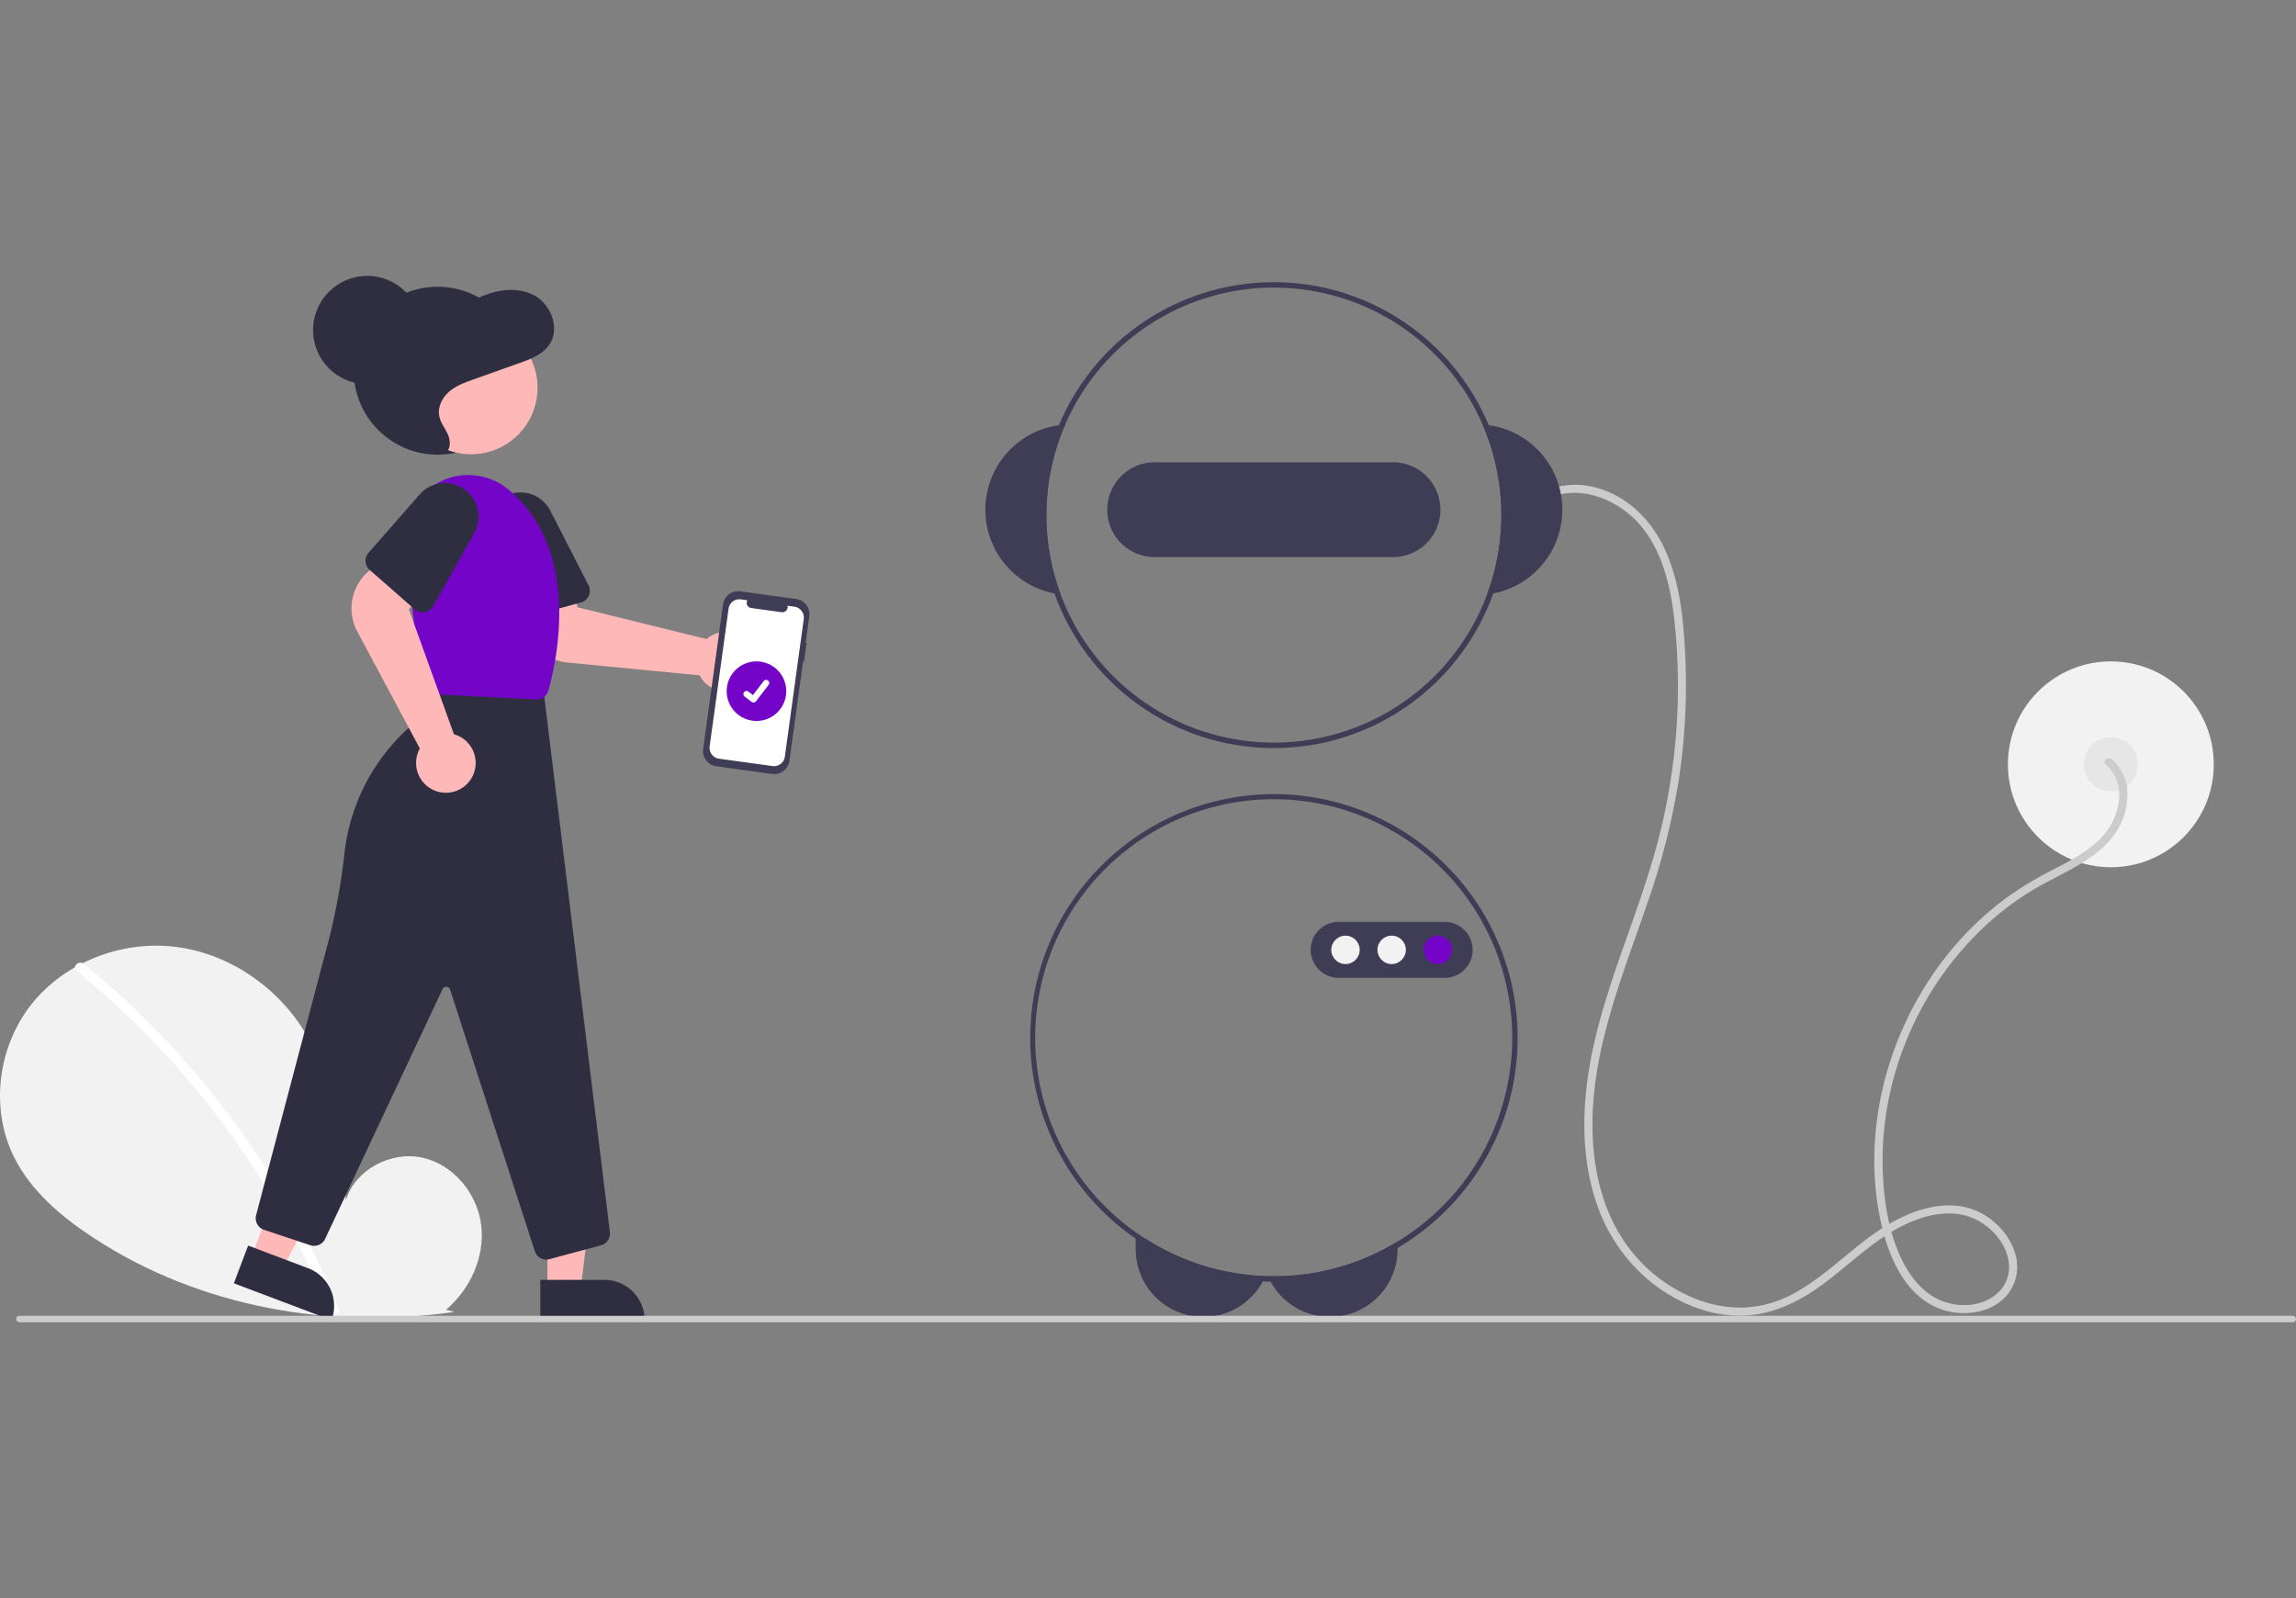
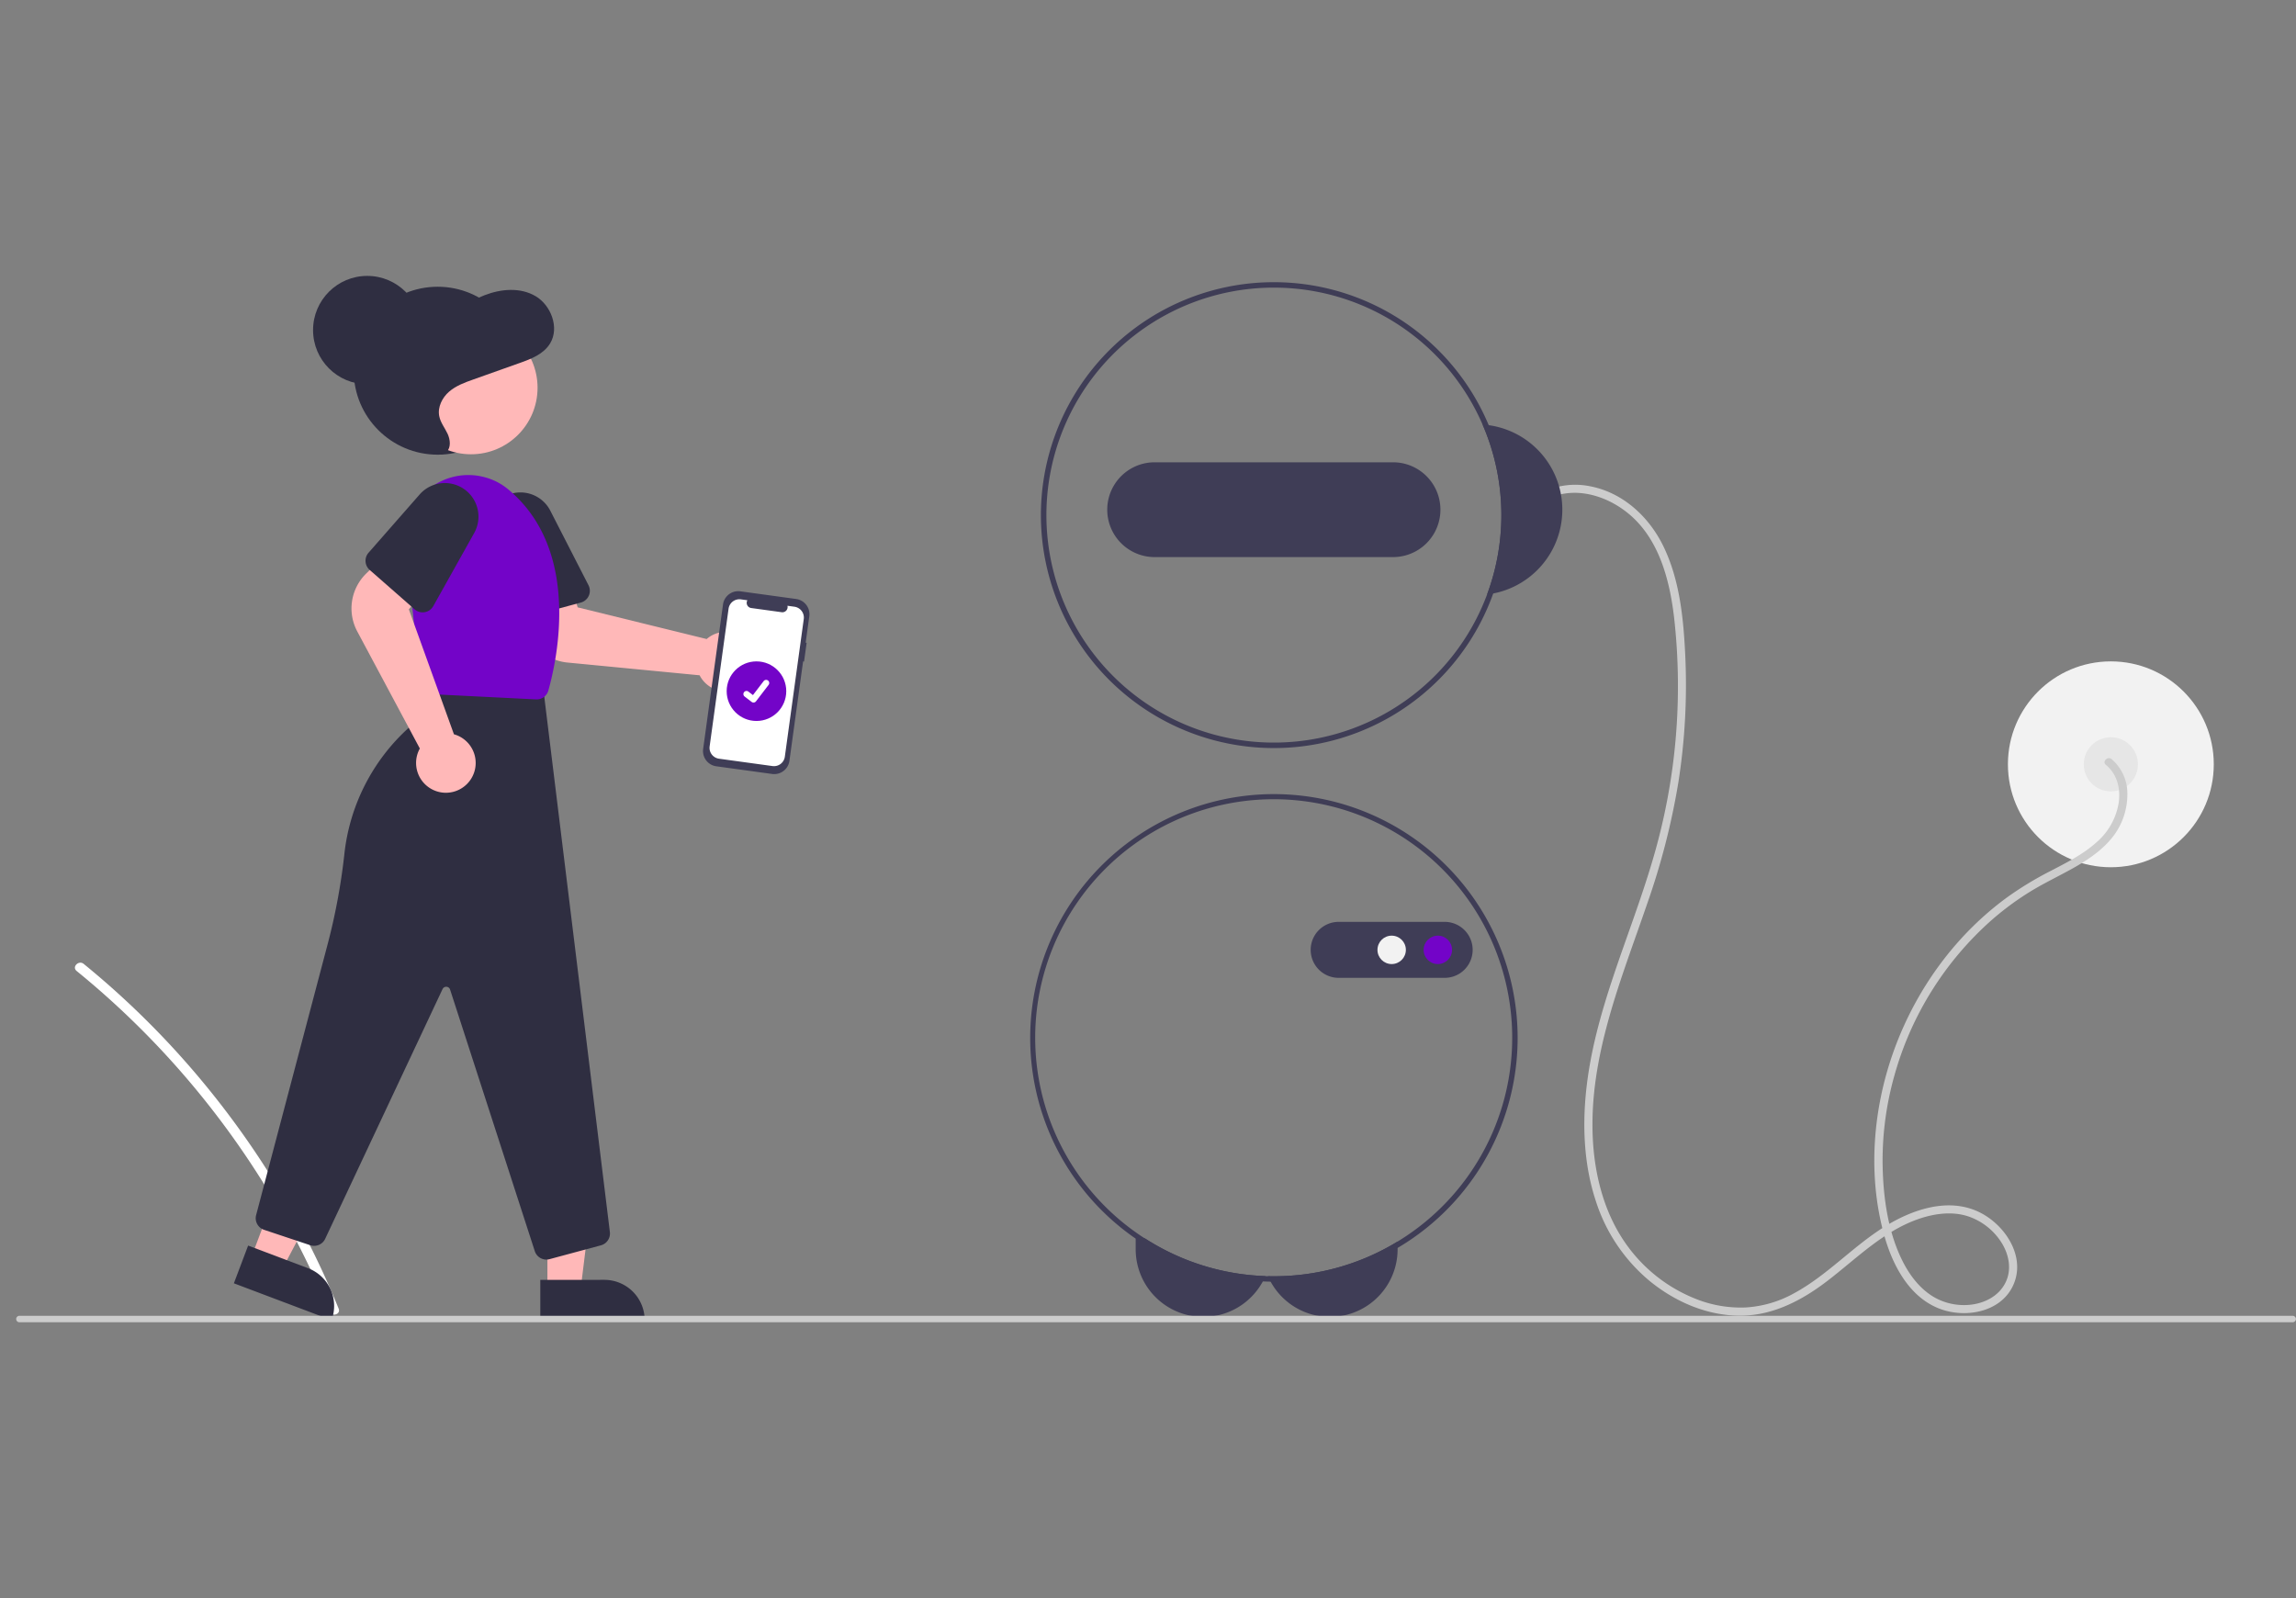
<svg xmlns="http://www.w3.org/2000/svg" xmlns:ns1="http://sodipodi.sourceforge.net/DTD/sodipodi-0.dtd" xmlns:ns2="http://www.inkscape.org/namespaces/inkscape" data-name="Layer 1" width="847.62" height="590" viewBox="0 0 847.62 590" version="1.1" id="svg24" ns1:docname="ai.svg" ns2:version="1.3.2 (091e20ef0f, 2023-11-25, custom)">
  <rect x="0" y="0" width="847.62" height="590" fill="#808080" stroke="none" />
  <defs id="defs24" />
  <ns1:namedview id="namedview24" pagecolor="#ffffff" bordercolor="#000000" borderopacity="0.25" ns2:showpageshadow="2" ns2:pageopacity="0.0" ns2:pagecheckerboard="0" ns2:deskcolor="#d1d1d1" ns2:zoom="0.70533848" ns2:cx="377.83278" ns2:cy="445.88522" ns2:window-width="2536" ns2:window-height="1302" ns2:window-x="10" ns2:window-y="487" ns2:window-maximized="1" ns2:current-layer="svg24" />
  <g id="g24" transform="translate(-2.2958824e-5,101.856)">
    <circle cx="779.266" cy="180.31" r="38" fill="#f2f2f2" id="circle1" />
    <circle cx="779.266" cy="180.31" r="10" fill="#e6e6e6" id="circle2" />
    <path d="m 777.439,180.523 c 4.212,3.436 5.496,8.853 4.712,14.082 a 24.452,24.452 0 0 1 -8.394,14.681 c -5.009,4.452 -11.119,7.461 -17.014,10.542 a 123.752,123.752 0 0 0 -15.575,9.455 c -18.961,13.781 -33.285,33.403 -41.483,55.3 -8.184,21.86 -10.38,46.672 -4.161,69.327 3.077,11.209 9.302,23.303 20.898,27.521 9.244,3.362 21.864,1.196 26.571,-8.33 5.056,-10.234 -1.998,-21.737 -11.084,-26.818 -11.778,-6.586 -25.847,-1.773 -36.441,4.893 -11.663,7.339 -21.039,17.871 -33.215,24.448 a 41.739,41.739 0 0 1 -17.844,5.205 44.69,44.69 0 0 1 -16.909,-2.612 57.273,57.273 0 0 1 -27.662,-21.471 c -7.734,-11.243 -11.196,-25.025 -11.828,-38.525 -1.413,-30.206 10.52,-58.465 20.094,-86.477 a 264.211,264.211 0 0 0 11.519,-44.86 232.406,232.406 0 0 0 2.545,-46.388 c -0.634,-13.714 -1.986,-28.054 -8.039,-40.579 -5.322,-11.013 -15.049,-20.027 -27.346,-22.3 a 27.277,27.277 0 0 0 -16.439,1.888 c -1.754,0.8 -0.231,3.387 1.514,2.59 10.883,-4.965 23.746,-0.134 31.784,7.882 9.386,9.361 12.833,23.184 14.364,35.939 a 225.589,225.589 0 0 1 -7.968,89.993 c -8.347,28.352 -21.476,55.521 -24.506,85.226 -1.382,13.555 -0.672,27.567 3.66,40.565 a 63.359,63.359 0 0 0 20.078,29.566 c 8.842,7.148 19.72,12.019 31.171,12.561 12.854,0.609 24.127,-5.122 34.1,-12.745 10.681,-8.165 20.509,-18.239 33.447,-22.817 5.899,-2.087 12.617,-3.061 18.673,-1.052 a 23.43,23.43 0 0 1 12.452,10.012 c 2.63,4.374 3.601,9.842 1.2,14.541 -2.257,4.418 -6.662,6.973 -11.431,7.847 a 22.18,22.18 0 0 1 -14.724,-2.502 c -5.224,-2.984 -9.047,-7.991 -11.725,-13.281 -5.34,-10.55 -7.135,-23.107 -7.407,-34.817 a 115.287,115.287 0 0 1 4.348,-33.853 119.456,119.456 0 0 1 36.089,-57.529 105.961,105.961 0 0 1 13.974,-10.289 c 5.38,-3.316 11.123,-5.966 16.607,-9.094 5.397,-3.079 10.715,-6.757 14.432,-11.823 a 25.435,25.435 0 0 0 4.887,-14.951 16.766,16.766 0 0 0 -5.804,-13.072 c -1.484,-1.211 -3.619,0.9 -2.121,2.121 z" fill="#cccccc" id="path2" />
    <path d="m 422.686,355.31 a 87.339,87.339 0 0 0 44.47,13.94 20.85,20.85 0 0 1 -0.95,1.96 25.067,25.067 0 0 1 -7.6,8.55 24.969,24.969 0 0 1 -39.34,-20.42 v -4.03 z" fill="#3f3d56" id="path3" />
    <path d="m 515.956,356.49 v 2.85 a 24.961,24.961 0 0 1 -46.88,11.95 20.848,20.848 0 0 1 -0.99,-2.01 c 0.73,0.02 1.45,0.03 2.18,0.03 a 87.467,87.467 0 0 0 45.69,-12.82 z" fill="#3f3d56" id="path4" />
    <path d="m 549.596,55.11 c -0.75,-0.11 -1.51,-0.18 -2.27,-0.23 a 83.981,83.981 0 0 1 1.67,62.71 c 0.76,-0.09 1.51,-0.21 2.26,-0.35 a 31.502,31.502 0 0 0 -1.66,-62.13 z" fill="#3f3d56" id="path5" />
-     <path d="m 393.206,54.88 c -0.76,0.05 -1.52,0.12 -2.27,0.23 a 31.502,31.502 0 0 0 -1.66,62.13 c 0.75,0.14 1.5,0.26 2.26,0.35 a 83.981,83.981 0 0 1 1.67,-62.71 z" fill="#3f3d56" id="path6" />
    <path d="m 549.596,55.11 a 85.997,85.997 0 1 0 6.67,33.2 86.115,86.115 0 0 0 -6.67,-33.2 z m -0.6,62.48 a 83.981,83.981 0 1 1 5.27,-29.28 84.122,84.122 0 0 1 -5.27,29.28 z" fill="#3f3d56" id="path7" />
    <path d="m 514.266,68.81 h -88 a 17.5,17.5 0 0 0 0,35 h 88 a 17.5,17.5 0 0 0 0,-35 z" fill="#3f3d56" id="path8" />
    <path d="m 470.266,191.31 a 89.997,89.997 0 0 0 -4.06,179.9 c 0.95,0.05 1.91,0.08 2.87,0.08 0.4,0.02 0.79,0.02 1.19,0.02 a 90,90 0 0 0 0,-180 z m 45.69,165.18 a 87.467,87.467 0 0 1 -45.69,12.82 c -0.73,0 -1.45,-0.01 -2.18,-0.03 q -0.465,0 -0.93,-0.03 a 88.051,88.051 0 1 1 48.8,-12.76 z" fill="#3f3d56" id="path9" />
    <path d="m 533.433,259.143 h -39.334 a 10.334,10.334 0 0 1 0,-20.667 h 39.334 a 10.334,10.334 0 0 1 0,20.667 z" fill="#3f3d56" id="path10" />
-     <circle cx="496.722" cy="248.81" r="5.244" fill="#f2f2f2" id="circle10" />
    <circle cx="513.766" cy="248.81" r="5.244" fill="#f2f2f2" id="circle11" />
    <circle cx="530.811" cy="248.81" r="5.244" fill="#7304c8" id="circle12" />
-     <path d="m 164.625,381.698 c 8.993,-7.599 14.455,-19.602 13.022,-31.288 -1.432,-11.686 -10.305,-22.428 -21.813,-24.91 -11.509,-2.481 -24.628,4.388 -28.123,15.63 -1.924,-21.674 -4.141,-44.257 -15.664,-62.715 -10.434,-16.713 -28.507,-28.672 -48.093,-30.811 -19.586,-2.139 -40.208,5.941 -52.424,21.4 -12.215,15.459 -15.206,37.934 -6.651,55.682 6.302,13.075 17.914,22.805 30.079,30.721 38.813,25.255 86.96,33.788 132.772,27.046 z" fill="#f2f2f2" id="path12" />
    <path d="m 30.899,253.992 a 317.625,317.625 0 0 1 44.264,43.954 322.163,322.163 0 0 1 34.908,51.663 320.844,320.844 0 0 1 14.948,31.651 c 0.898,2.2 -2.675,3.158 -3.562,0.982 A 315.276,315.276 0 0 0 92.649,327.737 317.26,317.26 0 0 0 54.013,280.008 316.501,316.501 0 0 0 28.287,256.604 c -1.844,-1.502 0.783,-4.102 2.612,-2.612 z" fill="#ffffff" id="path13" />
    <circle cx="161.576" cy="35" r="31" fill="#2f2e41" id="circle13" />
    <path d="m 277.194,148.511 a 10.778,10.778 0 0 1 -2.149,2.373 11.002,11.002 0 0 1 -16.227,-2.498 10.24,10.24 0 0 1 -0.537,-0.938 l -48.85,-4.713 a 18.013,18.013 0 0 1 -15.887,-14.5 l -2.773,-14.617 19.064,-2.966 3.421,11.709 47.628,11.699 a 10.49,10.49 0 0 1 1.17,-0.89 11.003,11.003 0 0 1 15.139,15.341 z" fill="#ffb8b8" id="path14" />
    <path d="m 214.428,120.594 -21.296,5.753 a 4.505,4.505 0 0 1 -5.518,-3.171 l -7.459,-27.612 a 12.399,12.399 0 0 1 23.004,-8.888 l 14.1,27.521 a 4.5,4.5 0 0 1 -2.831,6.396 z" fill="#2f2e41" id="path15" />
    <polygon points="202.092,374.133 214.351,374.133 220.184,326.845 202.089,326.846 " fill="#ffb8b8" id="polygon15" />
    <path d="m 237.996,385.516 -38.531,0.002 -6.8e-4,-14.887 23.644,-10e-4 a 14.887,14.887 0 0 1 14.888,14.886 v 0 z" fill="#2f2e41" id="path16" />
    <polygon points="92.822,362.185 104.292,366.515 126.454,324.337 109.526,317.946 " fill="#ffb8b8" id="polygon16" />
    <path d="m 122.39,385.517 -36.047,-13.61 5.259,-13.927 22.12,8.352 a 14.887,14.887 0 0 1 8.669,19.186 v 0 z" fill="#2f2e41" id="path17" />
    <path d="m 201.705,363.149 a 4.497,4.497 0 0 1 -4.276,-3.114 L 166.16,263.471 a 1.5,1.5 0 0 0 -2.785,-0.177 l -43.334,92.201 a 4.504,4.504 0 0 1 -5.495,2.355 l -17.067,-5.689 a 4.509,4.509 0 0 1 -2.928,-5.418 l 26.544,-100.547 a 229.082,229.082 0 0 0 6.003,-32.427 73.51,73.51 0 0 1 23.717,-46.877 34.205,34.205 0 0 0 10.766,-20.463 l 0.071,-0.503 38.874,6.138 24.624,200.929 a 4.52,4.52 0 0 1 -3.297,4.892 l -18.974,5.108 a 4.48,4.48 0 0 1 -1.175,0.156 z" fill="#2f2e41" id="path18" />
    <circle cx="173.891" cy="41.291" r="24.561" fill="#ffb8b8" id="circle18" />
    <path d="m 198.111,156.349 c -0.077,0 -0.154,-0.002 -0.231,-0.006 L 159.344,154.416 a 4.475,4.475 0 0 1 -4.252,-4.035 L 149.827,99.053 A 23.172,23.172 0 0 1 179.152,74.383 h 2.4e-4 a 22.474,22.474 0 0 1 8.246,4.242 c 27.108,22.262 18.367,62.598 15.043,74.43 a 4.482,4.482 0 0 1 -4.329,3.294 z" fill="#7304c8" id="path19" />
    <path d="m 164.586,190.814 a 10.778,10.778 0 0 1 -3.166,-0.475 11.002,11.002 0 0 1 -6.909,-14.894 10.238,10.238 0 0 1 0.483,-0.967 l -23.135,-43.281 a 18.013,18.013 0 0 1 3.272,-21.259 l 10.634,-10.405 13.03,14.229 -7.853,9.334 16.642,46.134 a 10.492,10.492 0 0 1 1.389,0.481 11.003,11.003 0 0 1 -4.387,21.102 z" fill="#ffb8b8" id="path20" />
    <path d="m 153.061,123.094 -16.586,-14.544 a 4.505,4.505 0 0 1 -0.417,-6.35 l 18.857,-21.505 a 12.399,12.399 0 0 1 20.142,14.229 l -15.103,26.984 a 4.5,4.5 0 0 1 -6.894,1.186 z" fill="#2f2e41" id="path21" />
    <path d="m 158.086,65.149 c 2.241,0.795 4.988,1.495 6.752,-0.153 1.722,-1.609 1.408,-4.551 0.394,-6.718 -1.014,-2.167 -2.587,-4.096 -3.069,-6.456 -0.691,-3.381 1.096,-6.894 3.647,-9.098 2.551,-2.204 5.762,-3.362 8.896,-4.477 l 17.193,-6.112 c 4.256,-1.513 8.842,-3.29 11.223,-7.271 3.446,-5.761 0.296,-13.995 -5.357,-17.356 -5.652,-3.361 -12.792,-2.735 -18.891,-0.372 -3.373,1.307 -6.582,3.109 -10.07,4.029 -6.884,1.816 -14.712,0.187 -20.761,4.068 -5.266,3.379 -7.709,10.273 -7.531,16.724 0.177,6.451 2.553,12.595 5.058,18.494 1.491,3.51 3.083,7.06 5.607,9.852 2.525,2.792 6.173,4.745 9.817,4.231 z" fill="#2f2e41" id="path22" />
    <circle cx="135.576" cy="20" r="20" fill="#2f2e41" id="circle22" />
    <path id="a5b0fbf6-85a2-48e8-ad40-c81376cd9893-65" data-name="Path 22" d="m 297.788,135.45 -0.355,-0.049 1.337,-9.723 a 5.68,5.68 0 0 0 -4.854,-6.401 l -20.6,-2.832 a 5.68,5.68 0 0 0 -6.401,4.854 l -7.332,53.34 a 5.68,5.68 0 0 0 4.854,6.401 l 20.6,2.832 a 5.68,5.68 0 0 0 6.401,-4.854 l 5.044,-36.697 0.355,0.049 z" fill="#3f3d56" />
    <path id="a5d1dbd7-b3f0-4599-af89-34309e57a462-66" data-name="Path 23" d="m 293.268,122.13 -2.565,-0.353 a 1.922,1.922 0 0 1 -2.124,2.381 l -11.256,-1.547 a 1.922,1.922 0 0 1 -1.403,-2.866 l -2.395,-0.329 a 4.046,4.046 0 0 0 -4.56,3.458 l -6.984,50.804 a 4.046,4.046 0 0 0 3.458,4.56 l 19.743,2.714 a 4.046,4.046 0 0 0 4.56,-3.458 v 0 l 6.984,-50.804 a 4.046,4.046 0 0 0 -3.458,-4.559 z" fill="#ffffff" />
    <circle cx="279.266" cy="153.31" r="11" fill="#7304c8" id="circle23" />
    <path d="m 278.176,157.506 a 1.141,1.141 0 0 1 -0.686,-0.228 l -0.012,-0.009 -2.585,-1.979 a 1.148,1.148 0 1 1 1.397,-1.823 l 1.674,1.284 3.957,-5.16 a 1.148,1.148 0 0 1 1.61,-0.213 l -0.025,0.033 0.025,-0.033 a 1.15,1.15 0 0 1 0.213,1.61 l -4.654,6.07 a 1.149,1.149 0 0 1 -0.914,0.448 z" fill="#ffffff" id="path23" />
    <path d="M 846.429,386.288 H 7.135 a 1.191,1.191 0 0 1 0,-2.381 h 839.294 a 1.191,1.191 0 0 1 0,2.381 z" fill="#cccccc" id="path24" />
  </g>
</svg>